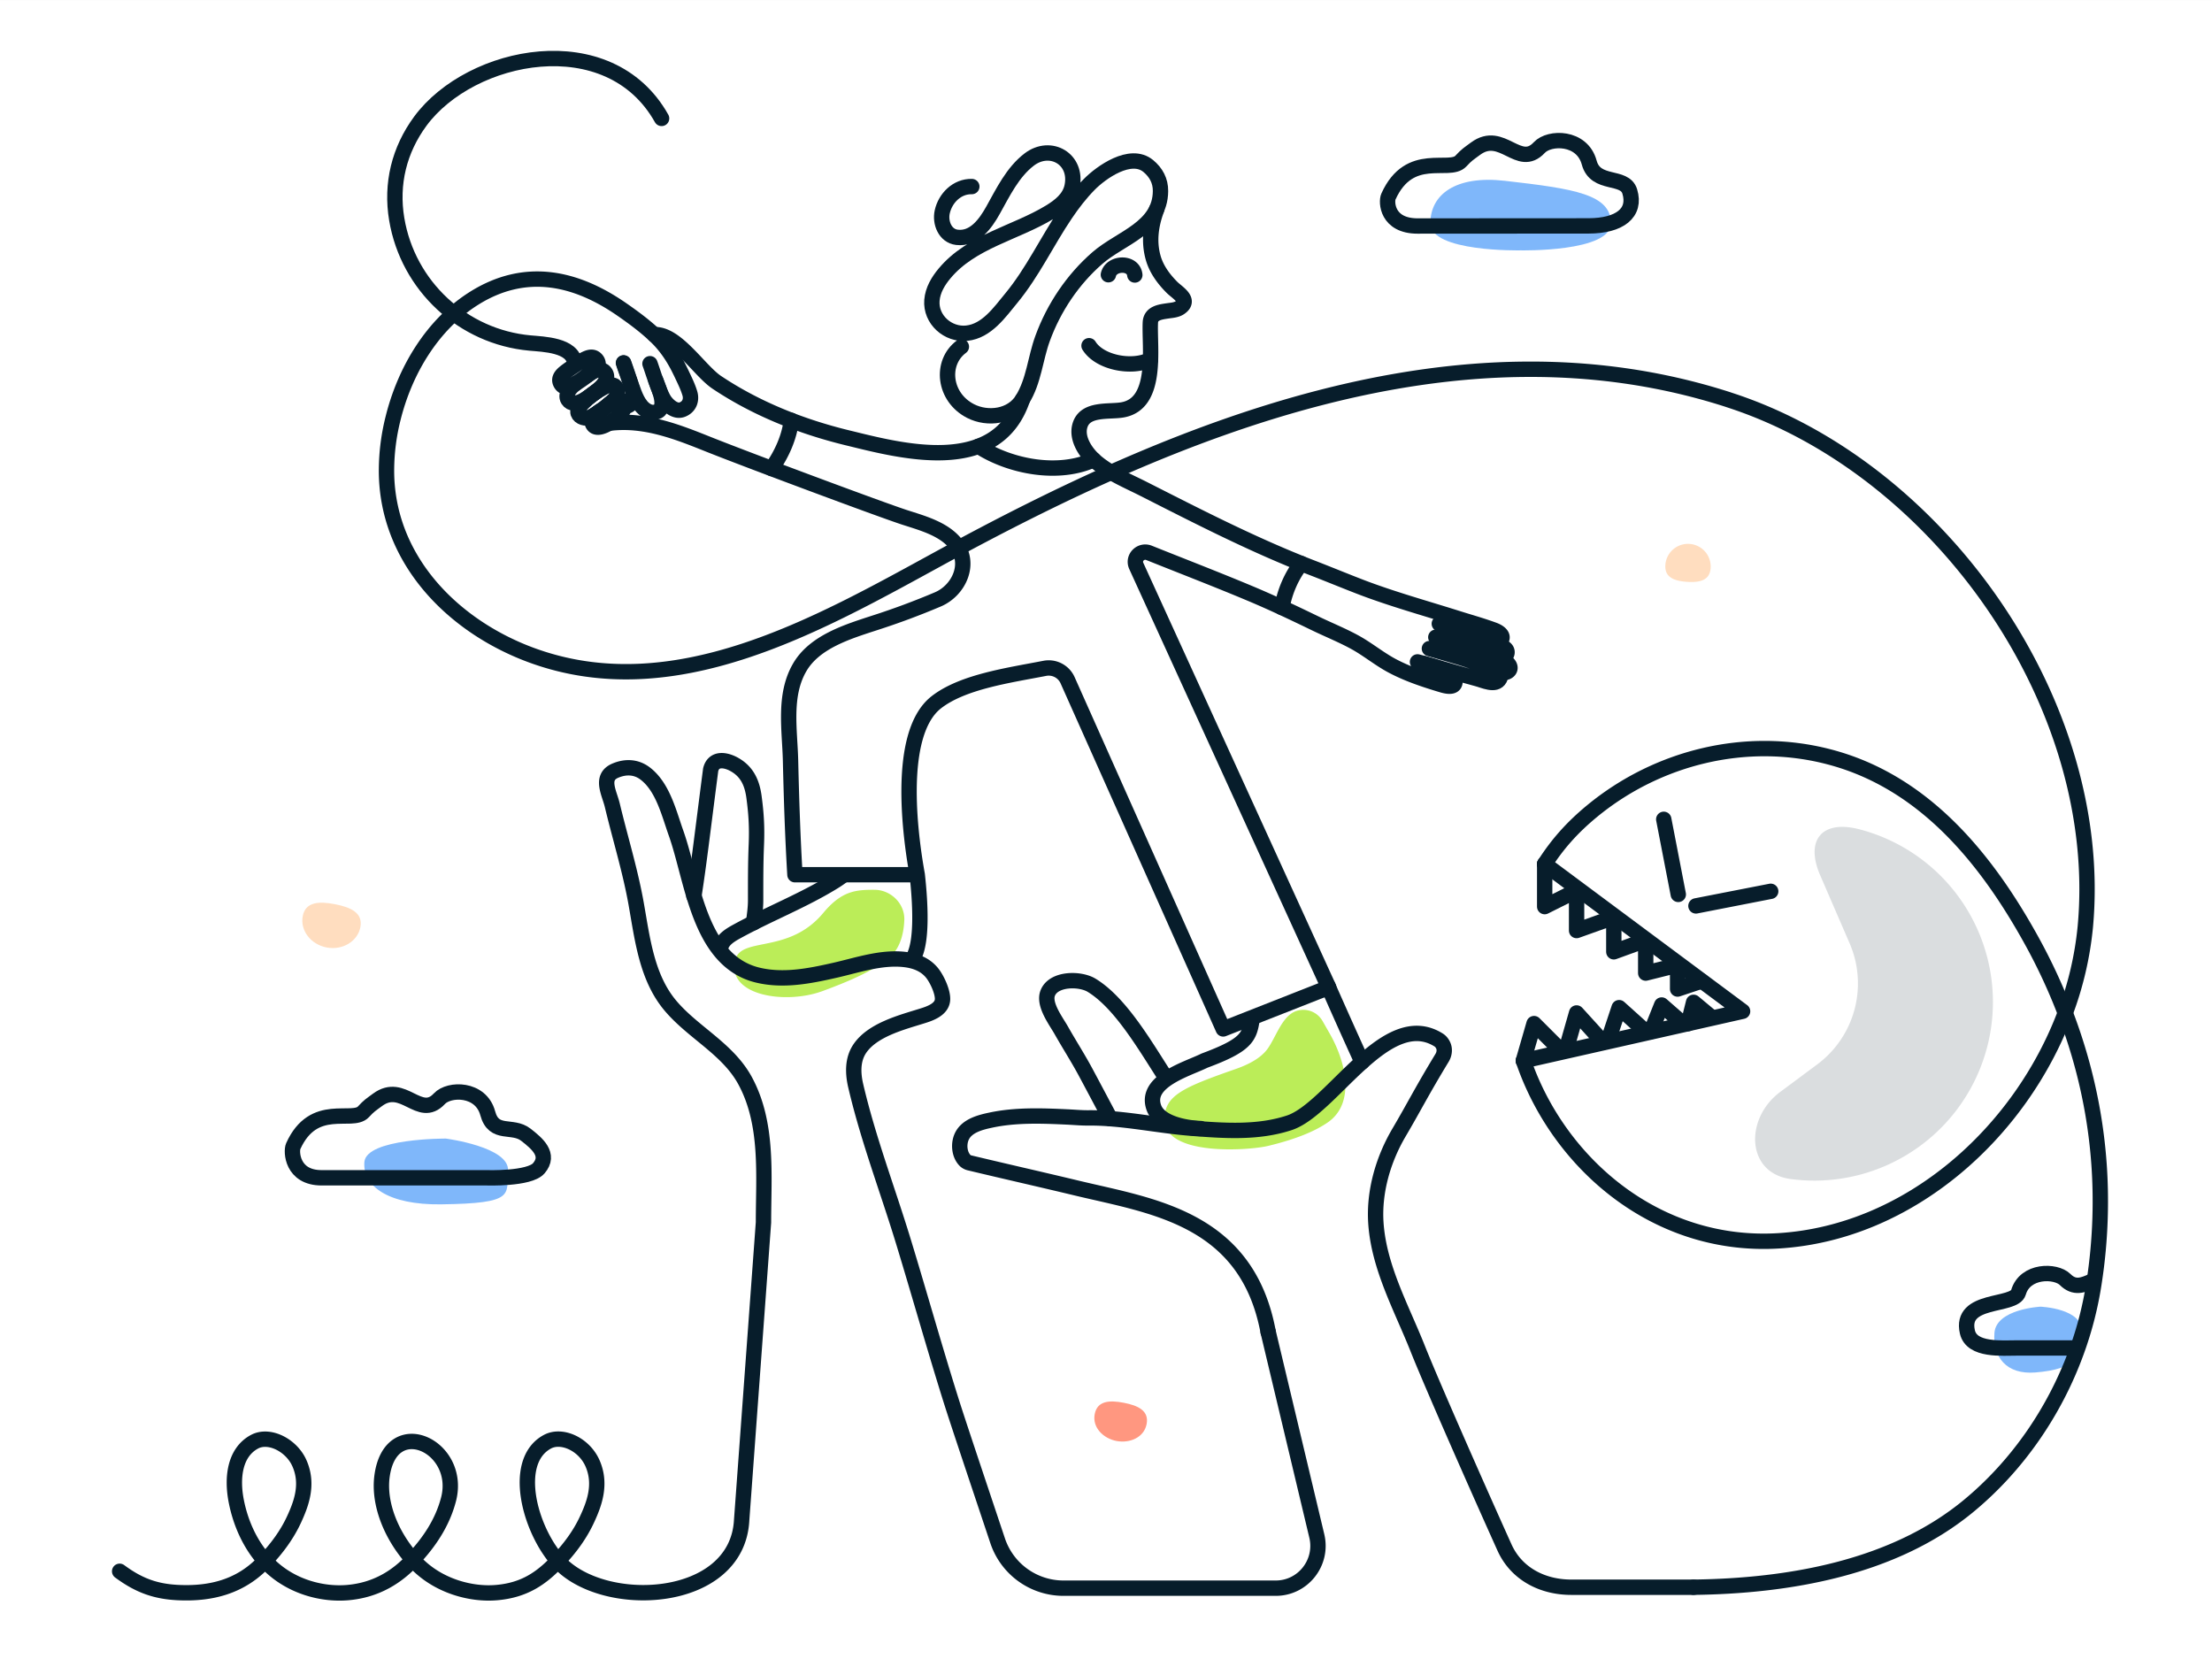
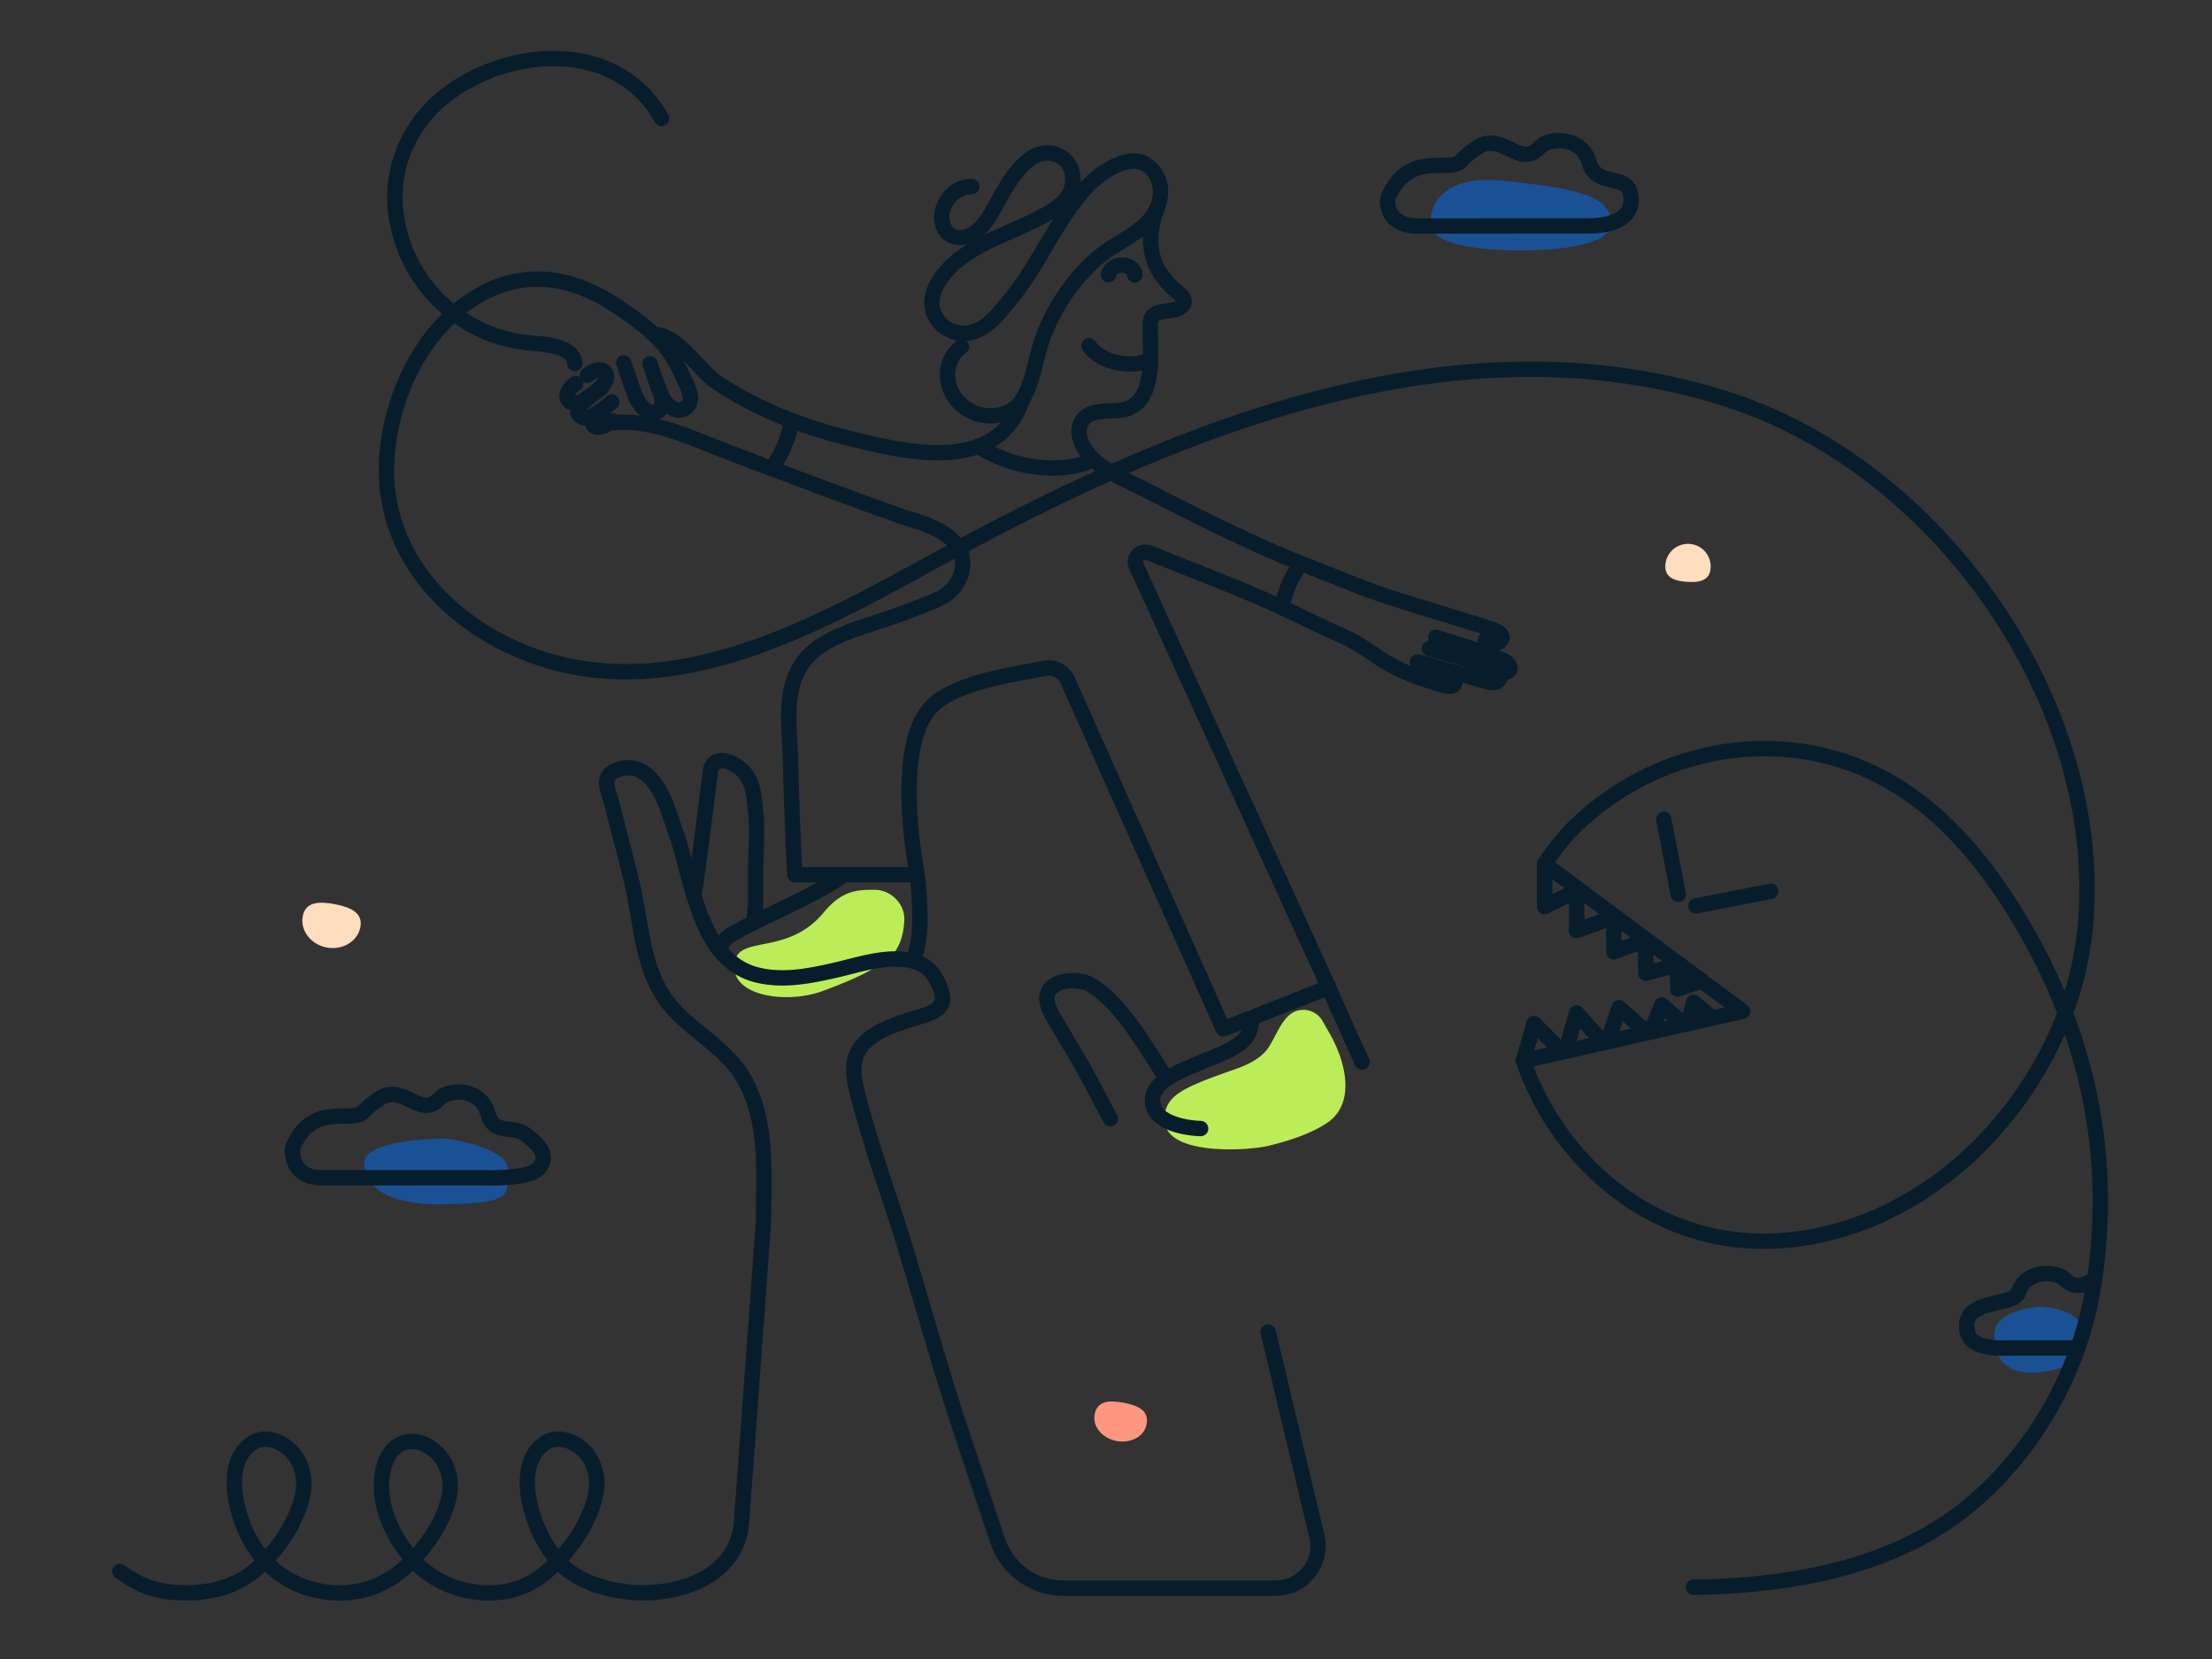
<svg xmlns="http://www.w3.org/2000/svg" width="216" height="162" fill="none">
  <rect width="100%" height="100%" fill="#333333" stroke="none" />
-   <path fill="#fff" d="M0 .001h216v162H0z" />
  <path opacity=".5" d="M139.673 21.805c0 2.828 8.816 2.643 8.816 2.643s8.817.185 8.817-2.643-3.553-3.374-10.364-4.15c-4.778-.545-7.269 1.322-7.269 4.15zM35.58 113.48c.177-2.339 7.956-2.299 7.956-2.299s6.248.81 6.072 3.149c-.177 2.34.78 3.181-6.557 3.273-5.147.065-7.647-1.783-7.47-4.123zm159.175 16.677c.176-2.339 4.496-2.561 4.496-2.561s4.204.161 4.028 2.5c-.177 2.339-.434 3.585-4.513 3.923-2.861.237-4.188-1.523-4.011-3.862z" fill="#0070F6" />
-   <path d="M173.84 106.623c-3.506 2.608-3.327 7.922 1.003 8.506a17.436 17.436 0 0019.435-13.908 17.43 17.43 0 00-12.709-20.24c-3.65-.95-5.324 1.04-3.825 4.501l2.871 6.633a9.855 9.855 0 01-3.163 11.823l-3.612 2.685z" fill="#071D2B" fill-opacity=".15" />
  <path d="M162.62 55.173c-.082 1.221.889 1.559 2.11 1.642 1.221.083 2.23-.12 2.312-1.342a2.216 2.216 0 00-4.422-.3z" fill="#FFDDBF" />
  <path d="M111.966 139.064c.252-1.306-.827-1.814-2.226-2.084-1.4-.27-2.59-.199-2.842 1.107-.252 1.306.84 2.384 2.14 2.626 1.29.239 2.676-.342 2.928-1.649z" fill="#FF9780" />
  <path d="M120.721 104.367c-5.192 1.817-7.009 2.596-7.009 4.932 0 3.641 8.246 3.05 10.125 2.596 2.797-.675 4.603-1.458 5.803-2.282 2.708-1.858 1.833-5.838.203-8.689l-.702-1.23a2.152 2.152 0 00-2.584-.96c-1.357.478-1.932 2.479-2.761 3.656-.492.698-1.431 1.401-3.075 1.977zM80.39 89.15c-3.368 4.04-7.963 2.287-8.577 4.542-.955 3.514 4.842 4.434 8.506 3.086 3.061-1.125 5.105-2.107 6.461-3.213 1.085-.884 1.463-2.309 1.524-3.706.07-1.61-1.302-2.965-2.912-2.972-1.88-.009-3.228.134-5.003 2.263z" fill="#BBED58" />
  <path d="M35.19 90.538c.268-1.394-.932-1.945-2.485-2.244-1.554-.3-2.873-.234-3.142 1.16-.268 1.393.773 2.765 2.327 3.065 1.553.3 3.03-.588 3.3-1.981z" fill="#FFDDBF" />
  <path d="M56.222 37.444c-.321.245-.57.49-.71.744-.134.24-.207.593-.046.843.285.447.834.37 1.253.182.576-.25 1.135-.739 1.648-1.087.114-.078.228-.156.342-.229" stroke="#071D2B" stroke-width="1.5" stroke-miterlimit="10" stroke-linecap="round" stroke-linejoin="round" />
  <path d="M58.709 37.898c-.601.426-1.259.91-1.777 1.435-.223.224-.492.531-.498.864-.005.458.586.692.99.603.757-.166 2.233-1.482 2.326-1.55" stroke="#071D2B" stroke-width="1.5" stroke-miterlimit="10" stroke-linecap="round" stroke-linejoin="round" />
  <path d="M58.574 40.15a2.642 2.642 0 00-.523.469c-.166.197-.295.442-.212.697.243.76 1.243.25 1.683-.026.099-.063.197-.125.29-.193m-2.45-4.464c.332-.244.637-.421.927-.489.27-.062.586-.03.772.198.342.406.11.905-.186 1.26-.404.478-1.036.878-1.513 1.269-.104.088-.212.171-.321.26" stroke="#071D2B" stroke-width="1.5" stroke-miterlimit="10" stroke-linecap="round" stroke-linejoin="round" />
-   <path d="M57.04 39.135c.581-.457 1.234-.947 1.887-1.29.28-.146.647-.317.963-.224.44.13.487.765.29 1.124-.378.677-2.056 1.717-2.15 1.785" stroke="#071D2B" stroke-width="1.5" stroke-miterlimit="10" stroke-linecap="round" stroke-linejoin="round" />
-   <path d="M59.434 39.51a2.75 2.75 0 01.601-.37c.234-.098.508-.15.726 0 .652.453-.125 1.27-.518 1.613a6.09 6.09 0 01-.498.39m-2.025-4.749c.295-.193.606-.432.673-.744.062-.27-.114-.562-.342-.692-.285-.156-.622-.037-.891.093-.352.167-.674.38-.995.599-.321.218-.648.431-.953.67-.26.204-.575.49-.544.844.026.265.228.551.502.619.446.104.954-.27 1.296-.495.435-.28.839-.593 1.253-.894zm3.497 3.272c.409-.14.715-.526.632-1.077-.135-.936-.658-2.17-.97-3.148" stroke="#071D2B" stroke-width="1.5" stroke-miterlimit="10" stroke-linecap="round" stroke-linejoin="round" />
  <path d="M60.906 35.437c.223.593.767 2.294 1.015 2.923.182.469.363.859.674 1.254.3.38.85.786 1.44.63 1.223-.328.3-2.264.005-3.09m74.933 27.626c1.14.301 4.492 1.305 5.217 1.482.653.161 1.86.77 2.259.01.306-.588-.689-1.025-1.166-1.17-.932-.281-1.834-.65-2.771-.921-.244-.068-1.969-.588-2.933-.848" stroke="#071D2B" stroke-width="1.5" stroke-miterlimit="10" stroke-linecap="round" stroke-linejoin="round" />
  <path d="M146.18 65.513c.751.431 1.549-.006 1.171-.588-.218-.338-.715-.51-1.073-.661a25.347 25.347 0 00-1.14-.432c-1.627-.583-3.279-1.098-4.932-1.607" stroke="#071D2B" stroke-width="1.5" stroke-miterlimit="10" stroke-linecap="round" stroke-linejoin="round" />
-   <path d="M146.169 64.222c.28.047.601.021.803-.145.218-.177.27-.505.042-.724-.327-.312-.767-.364-1.176-.515-.855-.317-1.689-.676-2.549-.978-.912-.317-1.643-.588-2.741-.952m-16.711 69.161c-2.077-11.164-11.365-12.292-18.722-14.061-3.466-.832-6.948-1.618-10.419-2.45a.967.967 0 01-.42-.203c-.632-.598-.71-1.727-.31-2.471.518-.973 1.787-1.296 2.777-1.504 2.424-.52 4.984-.427 7.445-.312.684.031 1.378.099 2.067.094 3.352-.037 6.813.764 10.165 1.014 3.16.239 6.419.474 9.481-.536 4.155-1.368 9.435-11.32 14.585-8.084.217.135.378.359.471.598.14.369.068.796-.135 1.134-2.067 3.408-2.714 4.765-4.217 7.315-1.528 2.601-2.445 5.728-2.254 8.766.275 4.36 2.503 8.329 4.083 12.309 1.29 3.257 5.73 13.334 8.481 19.437 1.161 2.57 3.71 3.877 6.518 3.877h11.942" stroke="#071D2B" stroke-width="1.5" stroke-miterlimit="10" stroke-linecap="round" stroke-linejoin="round" />
  <path d="M108.426 109.239c-.803-1.503-1.596-3.012-2.404-4.515-.746-1.395-1.606-2.726-2.384-4.105-.523-.926-1.787-2.565-1.315-3.678.595-1.42 3.15-1.415 4.274-.729 2.829 1.722 5.212 5.879 7.264 9.058M67.76 87.492c.519-3.375.778-5.712 1.637-12.329.296-1.201 1.498-.978 2.337-.499 1.228.697 1.715 1.8 1.896 3.174.223 1.66.295 2.965.228 4.625-.078 1.82-.072 3.641-.072 5.462 0 .744-.11 1.462-.203 2.18m77.254-5.729c1.238-1.925 2.637-3.532 4.637-5.181 6.394-5.26 15.025-7.388 23.066-5.307 9.264 2.388 15.382 9.875 19.838 17.949a55.701 55.701 0 013.29 7.08c2.425 6.332 3.616 13.017 3.404 19.937a51.628 51.628 0 01-.596 6.451 34.83 34.83 0 01-1.715 6.69c-2.129 5.858-5.808 11.186-10.6 15.119-7.336 6.019-17.512 7.758-26.786 7.878" stroke="#071D2B" stroke-width="1.5" stroke-miterlimit="10" stroke-linecap="round" stroke-linejoin="round" />
  <path d="M148.76 103.588c3.419 9.994 12.999 18.356 25.014 17.571 12.714-.827 23.516-10.551 27.894-22.241a32.81 32.81 0 001.959-8.397c2.02-21.741-14.196-44.726-34.625-51.416-.13-.042-.259-.089-.389-.13-26.49-8.46-53.82 2.94-76.829 15.514-11.947 6.529-26.013 14.63-39.955 9.463-7.746-2.877-14.176-9.479-14.087-18.172a21.03 21.03 0 01.632-4.896c1.145-4.656 3.823-9.193 7.937-11.768 4.943-3.09 9.849-2.065 14.413 1.103 1.208.838 2.389 1.712 3.435 2.736.296.292.56.588.809.906.43.54.797 1.118 1.13 1.727.144.265.279.546.419.827.305.656.653 1.332.855 2.03.17.613-.042 1.269-.726 1.544-.678.27-1.352-.333-1.704-.8-.358-.48-.757-1.614-.959-2.18-.228-.64-.326-.979-.513-1.494" stroke="#071D2B" stroke-width="1.5" stroke-miterlimit="10" stroke-linecap="round" stroke-linejoin="round" />
  <path d="M94.898 18.217c-1.44-.031-2.59 1.118-2.89 2.476-.229 1.04.269 2.341 1.434 2.482 1.69.203 2.788-1.327 3.518-2.633.974-1.743 1.928-3.74 3.554-4.973 2.068-1.566 4.731-.037 4.176 2.637-.243 1.176-1.212 1.925-2.181 2.513-3.362 2.045-7.652 2.835-10.274 5.983-.627.75-1.15 1.623-1.233 2.622-.15 1.889 1.575 3.408 3.41 3.21 1.937-.208 3.196-2.029 4.34-3.418 2.084-2.523 3.472-5.525 5.301-8.225.689-1.02 1.44-1.998 2.306-2.877 1.17-1.191 4.036-3.23 5.766-1.805.762.63 1.207 1.446 1.197 2.45-.026 3.616-3.886 4.557-6.155 6.53-2.415 2.1-4.259 4.848-5.357 7.855-.721 1.967-.85 4.167-1.98 5.978-1.051 1.68-3.377 1.971-5.051 1.118-2.637-1.347-2.99-4.729-.901-6.285m-37.754 1.629c-.156-1.806-3.078-1.868-4.368-1.988-6.554-.593-11.922-5.572-13.015-12.09-.58-3.455.239-6.774 2.306-9.578 4.912-6.66 18.424-9.417 23.558-.265" stroke="#071D2B" stroke-width="1.5" stroke-miterlimit="10" stroke-linecap="round" stroke-linejoin="round" />
  <path d="M63.89 32.68c2.165-.13 4.409 3.526 6.103 4.655 3.86 2.58 8.253 4.319 12.75 5.416 5.114 1.244 14.523 3.845 17.093-3.73m-40.345 2.311c3.601-.474 7.052 1.009 9.963 2.164 4.3 1.701 16.481 6.238 18.828 7.008 1.72.562 3.824 1.103 5.02 2.575 1.565 1.92.358 4.573-1.735 5.457a72.923 72.923 0 01-6.16 2.29c-2.58.842-5.85 1.826-7.31 4.333-1.597 2.731-.975 6.103-.902 9.104.088 3.741.207 7.417.43 11.152h11.942c-.519-2.856-2.223-13.633 1.855-16.833 2.58-2.018 7.098-2.637 10.6-3.319a2.02 2.02 0 012.223 1.15l15.201 34.061 10.3-4.053-18.787-41.152c-.368-.801.435-1.607 1.249-1.28 3.269 1.311 6.559 2.576 9.807 3.939 2.166.905 4.285 1.914 6.394 2.934 1.264.614 2.637 1.165 3.891 1.852 1.233.676 2.321 1.582 3.554 2.253 1.549.837 3.233 1.394 4.917 1.899.399.12 1.243.343 1.305-.24.026-.244-.145-.468-.331-.64-.446-.405-1.068-.67-1.632-.863-.052-.016-.109-.037-.166-.052-.632-.188-.819-.255-1.529-.437m-25.474-44.18c-.56 1.52-.788 3.106-.342 4.703.31 1.113 1.01 2.066 1.813 2.877.539.552 1.896 1.264.803 2.008-.326.224-.767.255-1.145.307-.73.11-1.694.198-1.741 1.14-.119 2.455.808 7.928-2.735 8.537-1.337.229-3.648-.193-4.145 1.54-.373 1.306.627 2.736 1.575 3.532 1.378 1.155 3.057 1.842 4.642 2.643 5.435 2.758 10.792 5.515 16.486 7.715 1.534.594 3.057 1.223 4.59 1.816 3.156 1.218 6.42 2.112 9.642 3.132 1.156.364 2.337.692 3.477 1.113.725.266 1.098.734.544 1.15-.275.208-1.057-.026-1.373-.14M89.567 85.415c.26 2.337.608 6.857-.519 8.308" stroke="#071D2B" stroke-width="1.5" stroke-miterlimit="10" stroke-linecap="round" stroke-linejoin="round" />
  <path d="M70.356 92.684c.062-.843.912-1.357 1.622-1.742 3.129-1.717 6.502-3.018 9.538-4.906.274-.172.549-.364.823-.567m47.334 10.811a649.363 649.363 0 003.331 7.429m-10.725-4.274c-.26 1.817-.519 2.596-4.662 4.134-1.643.817-5.886 1.987-4.943 4.594.56 1.555 3.155 1.992 4.565 2.039" stroke="#071D2B" stroke-width="1.5" stroke-miterlimit="10" stroke-linecap="round" stroke-linejoin="round" />
  <path d="M123.837 130.069l4.749 19.921c.616 2.602-1.347 5.094-4.011 5.094h-20.734a6.781 6.781 0 01-6.424-4.636c-1.59-4.76-3.782-11.289-4.466-13.448-1.653-5.234-3.135-10.525-4.736-15.774-1.544-5.057-3.45-10.036-4.652-15.192-.285-1.212-.332-2.549.388-3.626 1.223-1.821 4.02-2.554 5.98-3.163.797-.244 2.077-.64 2.108-1.67.02-.76-.55-1.977-1.016-2.56-.668-.832-1.642-1.201-2.673-1.32-2.295-.266-4.632.556-6.839 1.055-2.456.557-5 1.067-7.497.474-5.787-1.374-6.362-9.282-8-13.875-.694-1.946-1.284-4.5-3.015-5.817-.88-.67-1.911-.702-2.911-.28-1.518.64-.586 2.169-.296 3.391.265 1.103.555 2.206.845 3.304.554 2.096 1.109 4.193 1.487 6.326.611 3.429 1.026 7.2 3.367 9.958 2.228 2.622 5.58 4.193 7.264 7.294 2.285 4.208 1.798 9.229 1.798 13.844l-2.13 29.051c-.413 8.3-13.627 8.907-17.946 4.005 1.15-1.212 2.155-2.549 2.865-4.099.689-1.488 1.404-3.392.523-5.421-.813-1.868-2.984-2.872-4.399-2.128-3.046 1.623-2.176 6.836.016 10.311.31.484.637.931.99 1.337-1.58 1.67-3.24 2.842-5.924 3.086-2.508.235-5.713-.615-7.89-2.852-.113-.119-.222-.229-.341-.353m0 0v-.006c1.565-1.659 2.891-3.584 3.492-5.931 1.305-5.173-5.681-8.431-6.507-2.2-.347 2.648.875 5.743 3.015 8.137zm0 0v.005c-1.544 1.665-3.572 2.951-6.307 3.2-2.477.229-5.557-.526-7.785-2.742-.125-.12-.228-.235-.342-.354 1.14-1.202 2.145-2.544 2.85-4.084.683-1.488 1.403-3.392.517-5.421-.761-1.769-2.942-2.898-4.393-2.128-1.927 1.03-2.254 3.491-1.772 5.874.383 1.904 1.228 4.032 2.793 5.764-.068.073-.15.151-.218.224-2.238 2.284-5.057 3.034-8.32 2.867-2.286-.114-3.896-.776-5.657-2.076M75.345 45.748c1.005-1.4 1.751-3.106 1.922-4.698m49.795 13.98c-.959 1.227-1.606 2.746-1.881 4.291M95.551 43.58c3.114 2.028 7.854 2.887 11.248 1.315m1.435-18.068c.259-1.202 2.435-1.306 2.58.026m-4.471 6.904c1.021 1.654 4.176 2.268 6.005 1.358m38.489 49.261l19.325 14.375-21.402 4.837m13.704-23.581l1.419 7.33m9.025-.302l-7.3 1.426" stroke="#071D2B" stroke-width="1.5" stroke-miterlimit="10" stroke-linecap="round" stroke-linejoin="round" />
  <path d="M157.067 101.511l1.039-3.115 2.596 2.336m-7.789 1.817l1.039-3.635 2.596 2.856m-7.793 1.793l1.043-3.61 2.596 2.596m12.462-2.596l.519-2.077 1.558 1.298m-5.712 1.558l1.039-2.596 2.077 1.817m-6.75-10.385v3.375l2.855-1.038m-6.49-4.932v3.894l3.635-1.298m-6.75-5.193v4.154l3.115-1.558m9.865 7.27v2.337l2.337-.78m-5.452-3.894v3.116l3.115-.78m-132.404 20.77c-2.922.005-3.003-2.593-2.78-3.087 2-4.422 5.762-2.18 6.85-3.351.559-.608.73-.691 1.383-1.175 2.513-1.863 4.088 1.987 6.04-.11.949-1.024 4.047-1.061 4.72 1.421.602 2.237 2.405 1.061 3.731 2.102 1.078.842 2.404 1.935 1.254 3.272-.922 1.072-5.101.928-5.101.928s-9.475-.005-16.097 0zm107.021-92.942c-3.015.005-3.088-2.367-2.855-2.877 2.062-4.568 5.943-2.248 7.072-3.46.581-.63.757-.712 1.43-1.212 2.596-1.925 4.223 2.05 6.233-.114.979-1.056 4.176-1.093 4.87 1.467.622 2.31 3.457 1.17 3.96 2.82.64 2.099-.98 3.365-4.038 3.365l-16.672.01zm65.883 103.017c-.904.406-1.744.772-2.664-.148-.92-.905-3.911-.94-4.553 1.266-.422 1.44-5.763.49-4.985 3.865.426 1.845 3.375 1.558 4.933 1.558h5.712" stroke="#071D2B" stroke-width="1.5" stroke-miterlimit="10" stroke-linecap="round" stroke-linejoin="round" />
</svg>